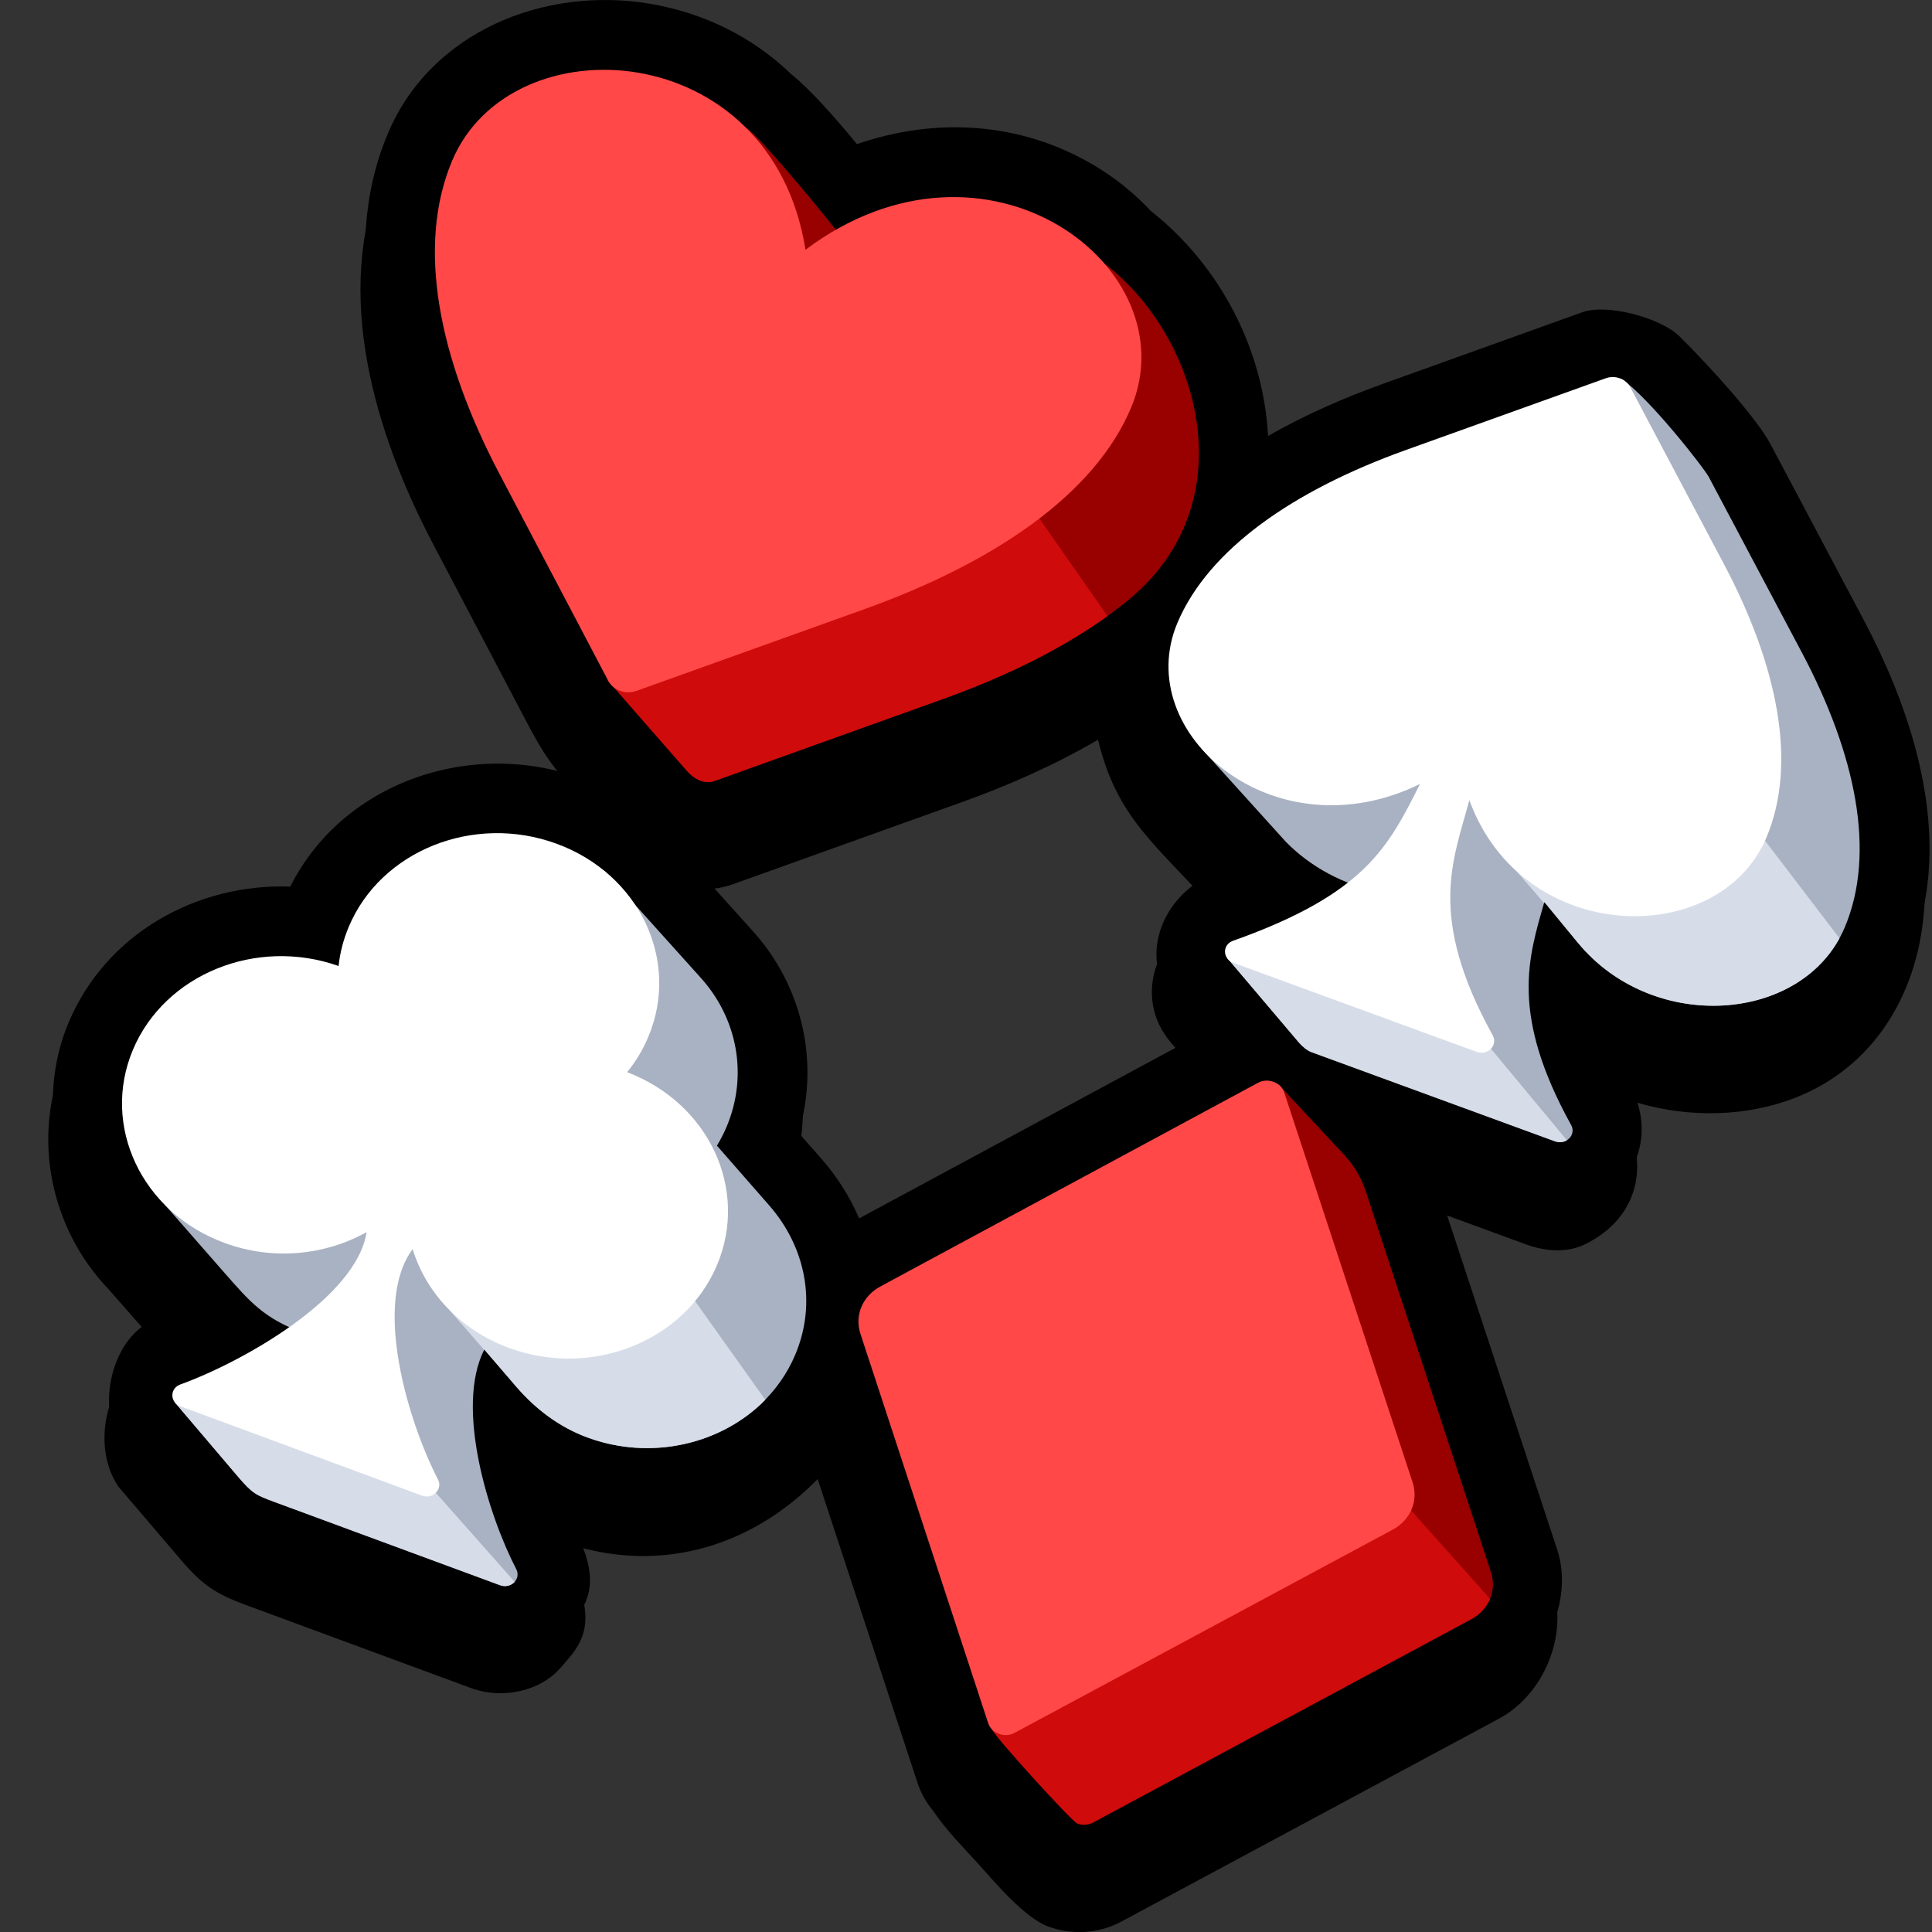
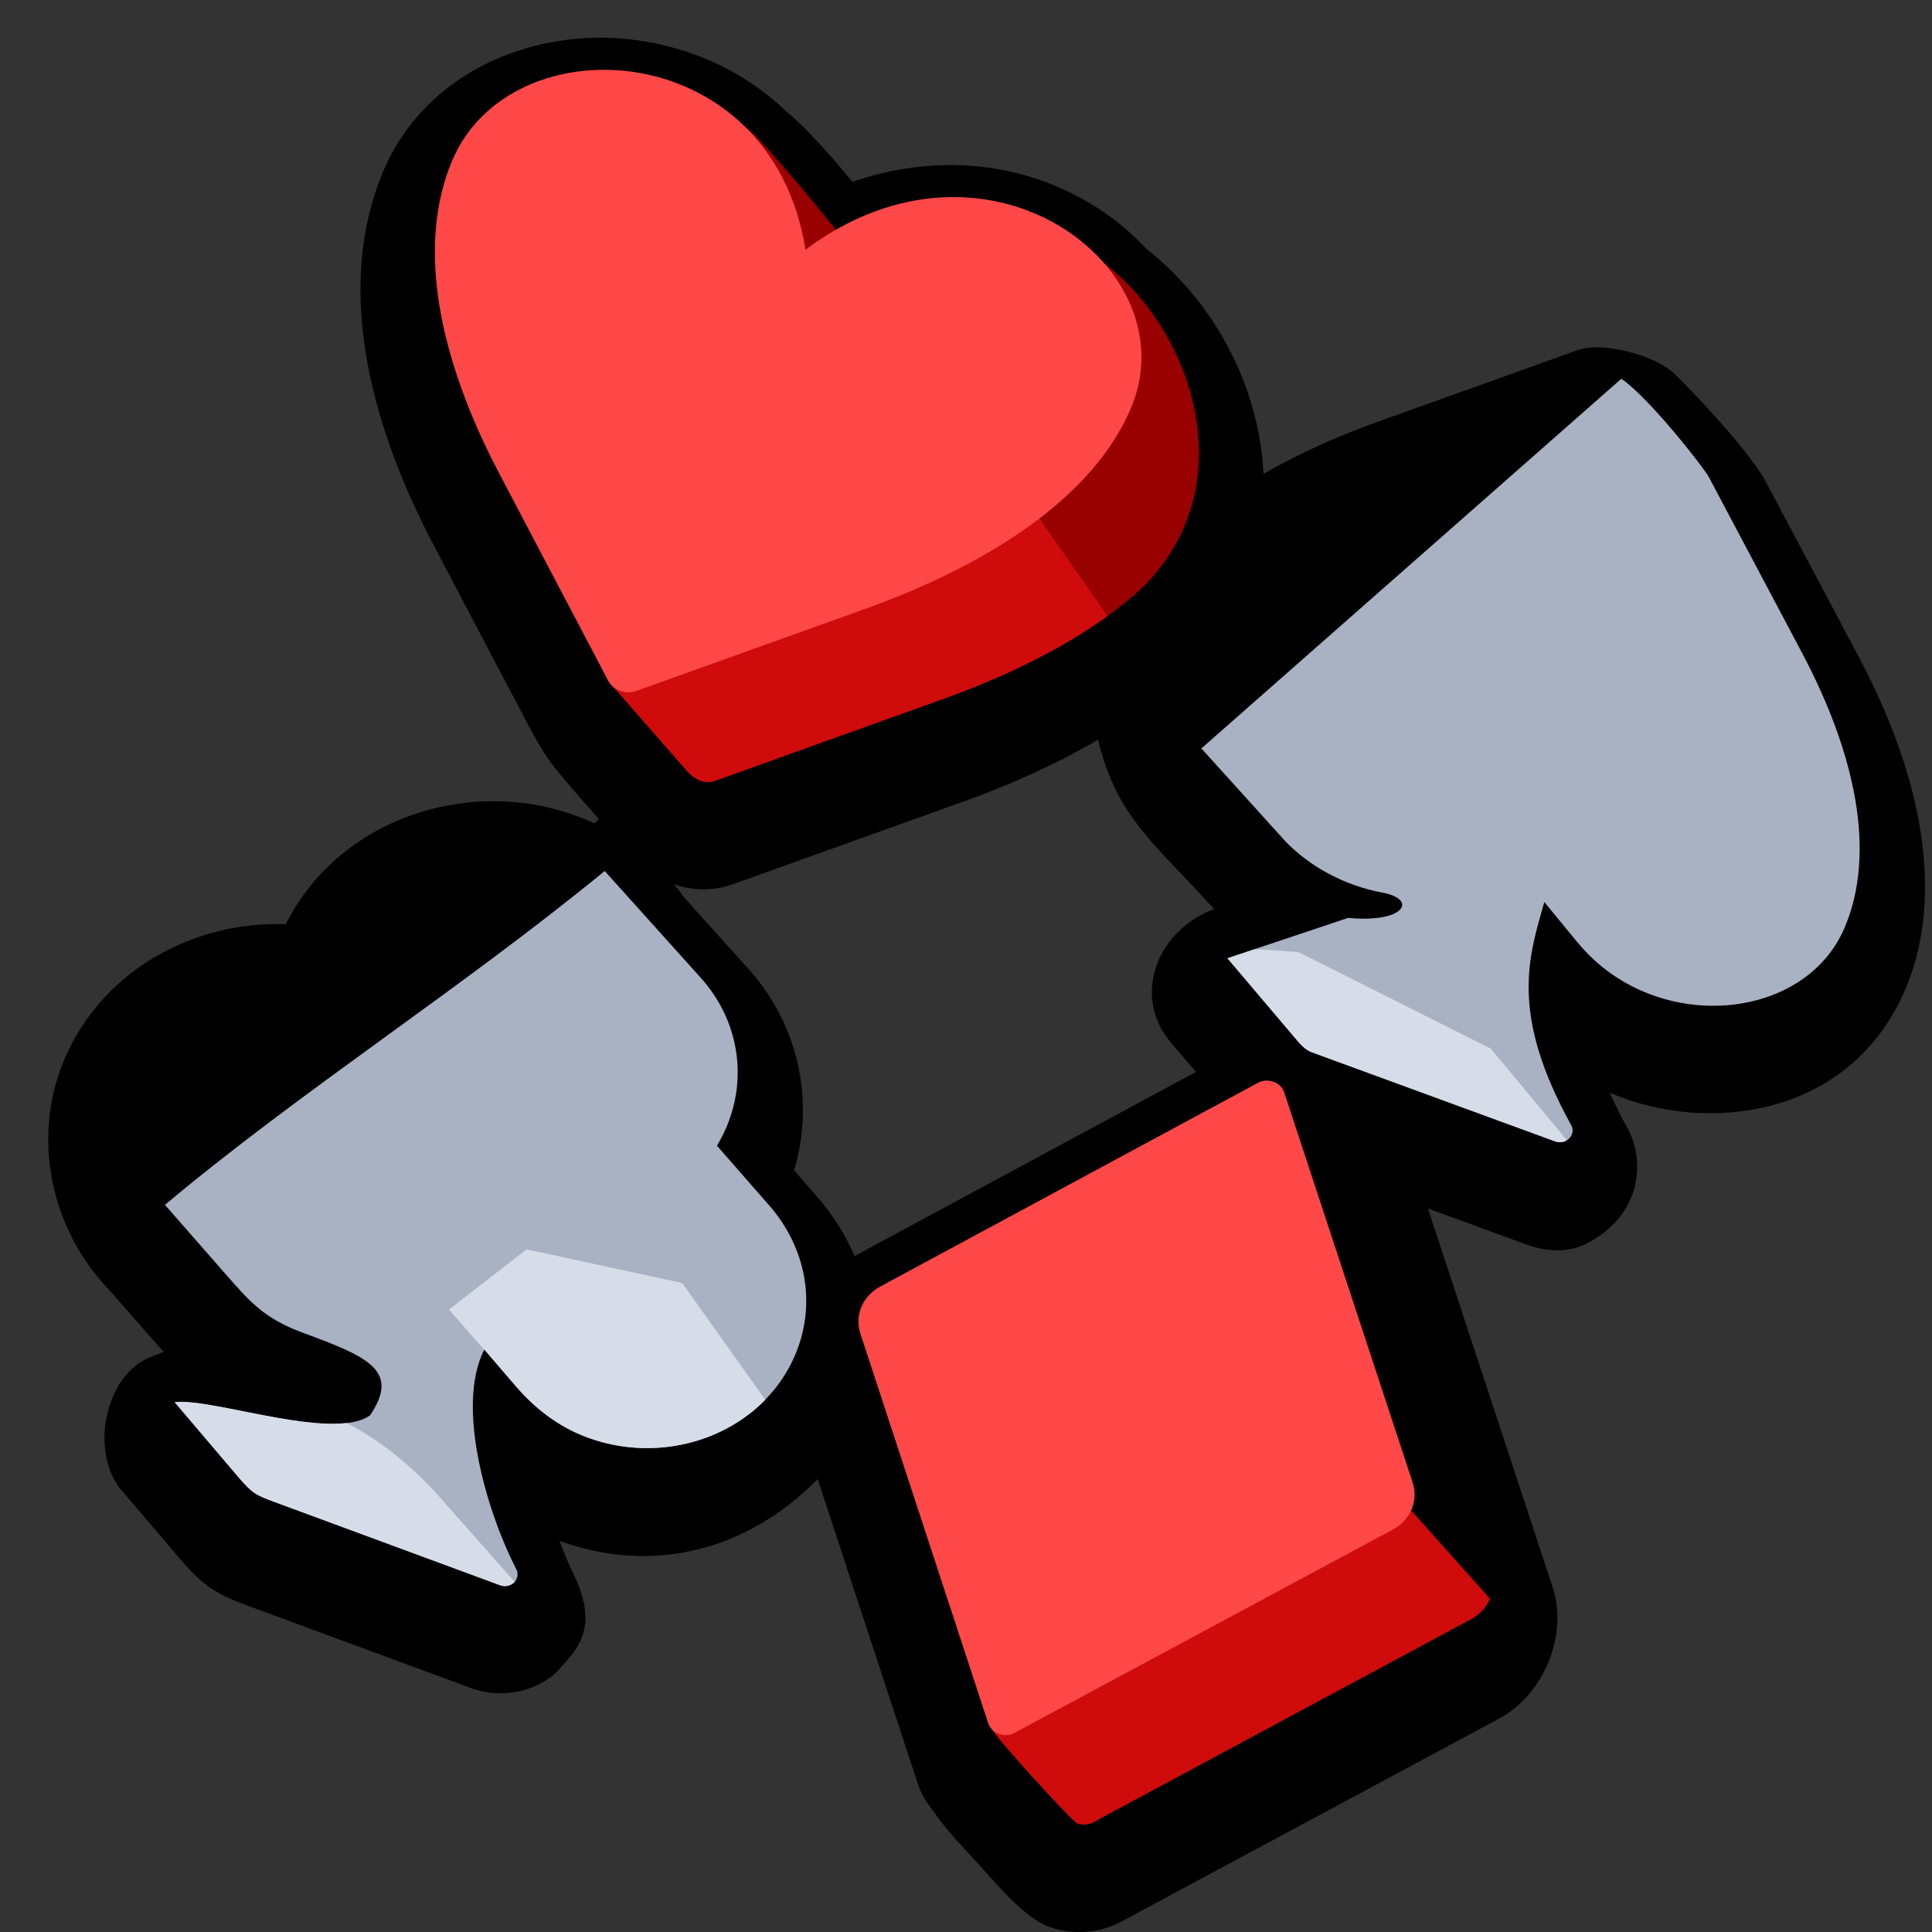
<svg xmlns="http://www.w3.org/2000/svg" width="24" height="24" viewBox="0 0 24 24" fill="none">
  <rect x="0" y="0" width="24" height="24" fill="#333333" stroke="none" />
  <g clip-path="url(#clip0_94750_491732)">
    <path fill-rule="evenodd" clip-rule="evenodd" d="M10.614 15.604L14.856 13.316L14.546 12.952C14.053 12.372 14.374 11.555 15.082 11.293C14.341 10.472 13.874 10.158 13.64 9.189C13.102 9.504 12.526 9.758 11.939 9.968L9.116 10.98C8.863 11.072 8.607 11.066 8.375 10.986C8.421 11.043 8.466 11.102 8.509 11.16L9.297 12.036C9.914 12.72 10.126 13.668 9.864 14.538L10.149 14.864C10.345 15.089 10.502 15.337 10.615 15.603L10.614 15.604ZM10.158 18.373C9.301 19.248 8.127 19.57 6.95 19.141C7.015 19.315 7.08 19.462 7.127 19.559C7.458 20.24 7.144 20.504 6.972 20.708C6.711 21.018 6.229 21.109 5.857 20.972L3.055 19.938C2.673 19.797 2.51 19.686 2.243 19.372L1.473 18.47C1.111 17.945 1.339 17.047 1.891 16.848C1.937 16.831 1.984 16.813 2.032 16.794L1.346 16.012C0.631 15.267 0.391 14.132 0.795 13.172C1.263 12.058 2.397 11.44 3.55 11.481C4.245 10.094 6.004 9.587 7.382 10.227L7.441 10.177L7.207 9.91C6.85 9.5 6.776 9.417 6.514 8.916L5.379 6.756C4.658 5.383 4.127 3.636 4.76 2.13C5.294 0.861 6.707 0.295 8.014 0.515C8.712 0.632 9.309 0.944 9.774 1.39C10.005 1.577 10.315 1.926 10.589 2.259C11.55 1.928 12.605 1.973 13.533 2.521C13.798 2.678 14.035 2.871 14.239 3.089C15.118 3.782 15.642 4.831 15.696 5.886C16.156 5.621 16.642 5.41 17.11 5.241L19.599 4.349C19.904 4.238 20.569 4.413 20.807 4.649C21.188 5.024 21.768 5.667 21.936 5.985L23.097 8.173C23.621 9.163 24.036 10.373 23.88 11.511C23.733 12.588 23.073 13.471 21.966 13.743C21.321 13.902 20.608 13.838 20 13.575C20.067 13.734 20.145 13.885 20.222 14.024C20.432 14.405 20.41 15.1 19.694 15.455C19.47 15.566 19.201 15.547 18.962 15.46L17.738 15.012L19.288 19.719C19.482 20.309 19.181 21.048 18.624 21.348L13.931 23.87C13.652 24.02 13.325 24.042 13.024 23.933C12.72 23.82 12.355 23.377 12.134 23.133C11.978 22.961 11.751 22.734 11.593 22.496C11.506 22.393 11.437 22.272 11.395 22.139L10.157 18.372L10.158 18.373Z" fill="black" />
-     <path fill-rule="evenodd" clip-rule="evenodd" d="M10.671 15.136L14.913 12.849L14.603 12.485C14.11 11.905 14.431 11.088 15.139 10.825C14.398 10.006 13.931 9.692 13.697 8.722C13.159 9.038 12.583 9.292 11.996 9.502L9.172 10.514C8.919 10.604 8.666 10.6 8.431 10.52C8.478 10.577 8.522 10.634 8.566 10.694L9.355 11.57C9.97 12.254 10.183 13.201 9.92 14.072L10.206 14.397C10.402 14.621 10.559 14.871 10.672 15.135L10.671 15.136ZM10.213 17.905C9.357 18.781 8.183 19.102 7.006 18.674C7.071 18.848 7.136 18.995 7.183 19.092C7.514 19.773 7.202 20.037 7.028 20.241C6.767 20.551 6.287 20.642 5.913 20.505L3.111 19.471C2.73 19.33 2.566 19.219 2.298 18.905L1.529 18.003C1.167 17.478 1.397 16.579 1.947 16.381C1.993 16.364 2.04 16.346 2.087 16.327L1.402 15.545C0.687 14.8 0.449 13.664 0.851 12.705C1.319 11.591 2.453 10.971 3.606 11.014C4.301 9.627 6.06 9.12 7.438 9.76L7.497 9.71L7.263 9.442C6.906 9.032 6.832 8.948 6.57 8.448L5.435 6.286C4.714 4.915 4.184 3.166 4.817 1.662C5.349 0.392 6.762 -0.173 8.07 0.046C8.768 0.163 9.366 0.475 9.83 0.922C10.063 1.109 10.371 1.457 10.645 1.79C11.607 1.459 12.662 1.504 13.588 2.052C13.854 2.209 14.091 2.401 14.295 2.62C15.174 3.313 15.697 4.363 15.752 5.416C16.212 5.152 16.7 4.941 17.166 4.773L19.655 3.879C19.961 3.769 20.625 3.945 20.863 4.178C21.244 4.554 21.824 5.198 21.992 5.514L23.153 7.704C23.677 8.694 24.092 9.902 23.936 11.043C23.789 12.119 23.129 13.002 22.022 13.274C21.377 13.434 20.664 13.37 20.056 13.107C20.123 13.264 20.201 13.417 20.278 13.556C20.488 13.937 20.466 14.632 19.75 14.987C19.527 15.096 19.257 15.079 19.018 14.992L17.794 14.544L19.344 19.25C19.538 19.841 19.237 20.58 18.68 20.88L13.987 23.402C13.708 23.552 13.381 23.574 13.08 23.463C12.776 23.35 12.411 22.907 12.19 22.665C12.034 22.493 11.807 22.266 11.649 22.028C11.562 21.924 11.493 21.804 11.45 21.671L10.213 17.903L10.213 17.905Z" fill="black" />
    <path d="M10.982 4.218C12.153 3.339 12.892 2.727 13.714 3.269C14.896 4.166 15.502 6.24 14.013 7.457C13.413 7.946 12.617 8.359 11.702 8.687L8.879 9.7C8.744 9.748 8.618 9.674 8.528 9.571L7.553 8.456L7.176 7C6.771 5.432 6.143 4.175 6.589 3.113C7.084 1.937 8.116 0.818 9.258 1.579C9.471 1.722 10.283 2.724 10.45 2.939C10.707 3.273 10.899 3.699 10.981 4.218H10.982Z" fill="#990000" />
    <path d="M13.758 7.653C13.195 8.058 12.494 8.405 11.703 8.687L8.88 9.7C8.745 9.748 8.619 9.674 8.529 9.571L7.554 8.456L7.467 8.116L12.611 6.01L13.758 7.653Z" fill="#CF0C0B" />
    <path fill-rule="evenodd" clip-rule="evenodd" d="M19.6 11.71C20.538 12.852 22.415 12.711 22.917 11.518C23.308 10.59 23.052 9.369 22.386 8.111L21.226 5.923C21.17 5.817 20.491 4.945 20.141 4.705L14.924 9.297L15.973 10.457C16.276 10.767 16.697 11 17.175 11.089C17.617 11.172 17.448 11.47 16.748 11.402L15.248 11.904L16.134 12.95C16.175 12.996 16.232 13.049 16.295 13.072L19.317 14.178C19.379 14.201 19.446 14.187 19.492 14.143C19.538 14.097 19.549 14.033 19.518 13.977C18.75 12.588 18.99 11.889 19.184 11.205L19.599 11.71H19.6Z" fill="#A9B2C2" />
-     <path fill-rule="evenodd" clip-rule="evenodd" d="M19.601 11.71C20.502 12.806 22.268 12.719 22.851 11.656L21.738 10.197L19.739 10.361L18.824 10.805L19.181 11.218L19.185 11.205L19.489 11.574L19.491 11.576L19.601 11.71H19.601Z" fill="#D7DDE8" />
    <path fill-rule="evenodd" clip-rule="evenodd" d="M15.586 11.791L15.248 11.904L16.135 12.949C16.176 12.996 16.233 13.049 16.296 13.071L19.317 14.178C19.367 14.196 19.421 14.191 19.465 14.165L18.52 13.027L16.127 11.826L15.586 11.791Z" fill="#D7DDE8" />
    <path fill-rule="evenodd" clip-rule="evenodd" d="M6.215 19.694L3.412 18.659C3.177 18.572 3.138 18.555 2.958 18.345L2.171 17.42C2.639 17.362 4.135 17.911 4.597 17.582C4.974 17.024 4.571 16.854 3.76 16.555C3.28 16.378 3.104 16.171 2.788 15.811L2.049 14.967C3.75 13.542 5.714 12.293 7.512 10.82L8.709 12.151C9.156 12.649 9.297 13.352 9.027 13.995C8.992 14.078 8.952 14.156 8.906 14.232L9.551 14.969C10.005 15.485 10.15 16.183 9.88 16.826C9.482 17.774 8.323 18.236 7.295 17.857C6.95 17.73 6.656 17.508 6.414 17.229L6.016 16.765C5.648 17.487 6.071 18.834 6.413 19.492C6.442 19.548 6.433 19.611 6.387 19.657C6.341 19.701 6.274 19.715 6.213 19.692L6.215 19.694Z" fill="#A9B2C2" />
    <path fill-rule="evenodd" clip-rule="evenodd" d="M6.213 19.692L3.411 18.658C3.176 18.571 3.137 18.554 2.957 18.344L2.17 17.418C2.564 17.37 3.685 17.751 4.307 17.677C4.653 17.856 5.032 18.129 5.412 18.542L6.393 19.65L6.387 19.657C6.341 19.701 6.274 19.716 6.213 19.692Z" fill="#D7DDE8" />
    <path fill-rule="evenodd" clip-rule="evenodd" d="M9.508 17.388C8.968 17.939 8.093 18.15 7.297 17.856C6.951 17.728 6.657 17.507 6.416 17.227L6.017 16.764L6.014 16.767L5.578 16.268L6.541 15.52L8.474 15.938L9.506 17.388H9.508Z" fill="#D7DDE8" />
-     <path fill-rule="evenodd" clip-rule="evenodd" d="M11.913 17.095L15.887 13.477L16.705 14.354C16.834 14.494 16.914 14.641 16.972 14.818L18.52 19.526C18.598 19.757 18.496 19.998 18.271 20.119L13.579 22.641C13.518 22.674 13.449 22.678 13.383 22.654C13.316 22.629 12.338 21.553 12.327 21.488L11.663 17.687C11.622 17.447 11.725 17.266 11.913 17.095Z" fill="#990000" />
    <path fill-rule="evenodd" clip-rule="evenodd" d="M18.509 19.861C18.465 19.966 18.383 20.057 18.27 20.116L13.579 22.638C13.518 22.671 13.449 22.675 13.383 22.651C13.316 22.627 12.338 21.55 12.327 21.485L12.154 20.499L17.529 18.762L18.51 19.861H18.509Z" fill="#CF0C0B" />
    <path d="M10.007 3.102C12.26 1.414 14.782 3.329 14.05 5.067C13.597 6.141 12.352 6.99 10.728 7.571L7.905 8.583C7.77 8.631 7.618 8.576 7.554 8.454L6.203 5.884C5.449 4.45 5.17 3.059 5.616 1.998C6.344 0.263 9.584 0.444 10.006 3.102H10.007Z" fill="#FF4847" />
-     <path fill-rule="evenodd" clip-rule="evenodd" d="M18.252 9.938C18.915 11.758 21.358 11.792 21.943 10.405C22.334 9.477 22.078 8.256 21.411 6.999L20.252 4.81C20.197 4.706 20.064 4.657 19.947 4.699L17.459 5.592C16.071 6.091 15.014 6.82 14.626 7.738C14.048 9.114 15.834 10.624 17.64 9.739C17.246 10.518 16.965 11.102 15.319 11.686C15.256 11.708 15.217 11.76 15.217 11.823C15.219 11.884 15.258 11.937 15.321 11.96L18.342 13.066C18.405 13.089 18.473 13.075 18.519 13.031C18.563 12.985 18.575 12.921 18.545 12.865C17.719 11.372 18.058 10.675 18.253 9.938L18.252 9.938Z" fill="white" />
-     <path fill-rule="evenodd" clip-rule="evenodd" d="M5.239 18.578L2.243 17.47C2.18 17.447 2.141 17.394 2.141 17.333C2.141 17.272 2.18 17.219 2.241 17.198C3.016 16.918 4.429 16.121 4.554 15.306C4.04 15.593 3.39 15.663 2.787 15.439C1.762 15.062 1.253 13.987 1.651 13.041C2.046 12.102 3.185 11.639 4.206 12C4.223 11.838 4.265 11.674 4.332 11.514C4.73 10.566 5.886 10.104 6.914 10.481C7.943 10.858 8.453 11.933 8.053 12.881C7.986 13.042 7.898 13.187 7.79 13.319C8.804 13.704 9.304 14.771 8.908 15.713C8.509 16.662 7.351 17.123 6.322 16.744C5.716 16.52 5.291 16.056 5.126 15.517C4.622 16.194 5.077 17.678 5.441 18.379C5.47 18.435 5.46 18.497 5.414 18.543C5.37 18.588 5.303 18.602 5.24 18.579L5.239 18.578Z" fill="white" />
    <path fill-rule="evenodd" clip-rule="evenodd" d="M10.938 15.98L15.625 13.452C15.687 13.419 15.754 13.415 15.821 13.439C15.887 13.463 15.934 13.511 15.954 13.574L17.547 18.411C17.624 18.642 17.523 18.884 17.297 19.004L12.604 21.526C12.543 21.559 12.475 21.563 12.41 21.539C12.343 21.515 12.297 21.469 12.275 21.404L10.69 16.573C10.612 16.341 10.714 16.1 10.938 15.98Z" fill="#FF4847" />
  </g>
  <defs>
    <clipPath id="clip0_94750_491732">
      <rect width="24" height="24" fill="white" />
    </clipPath>
  </defs>
</svg>